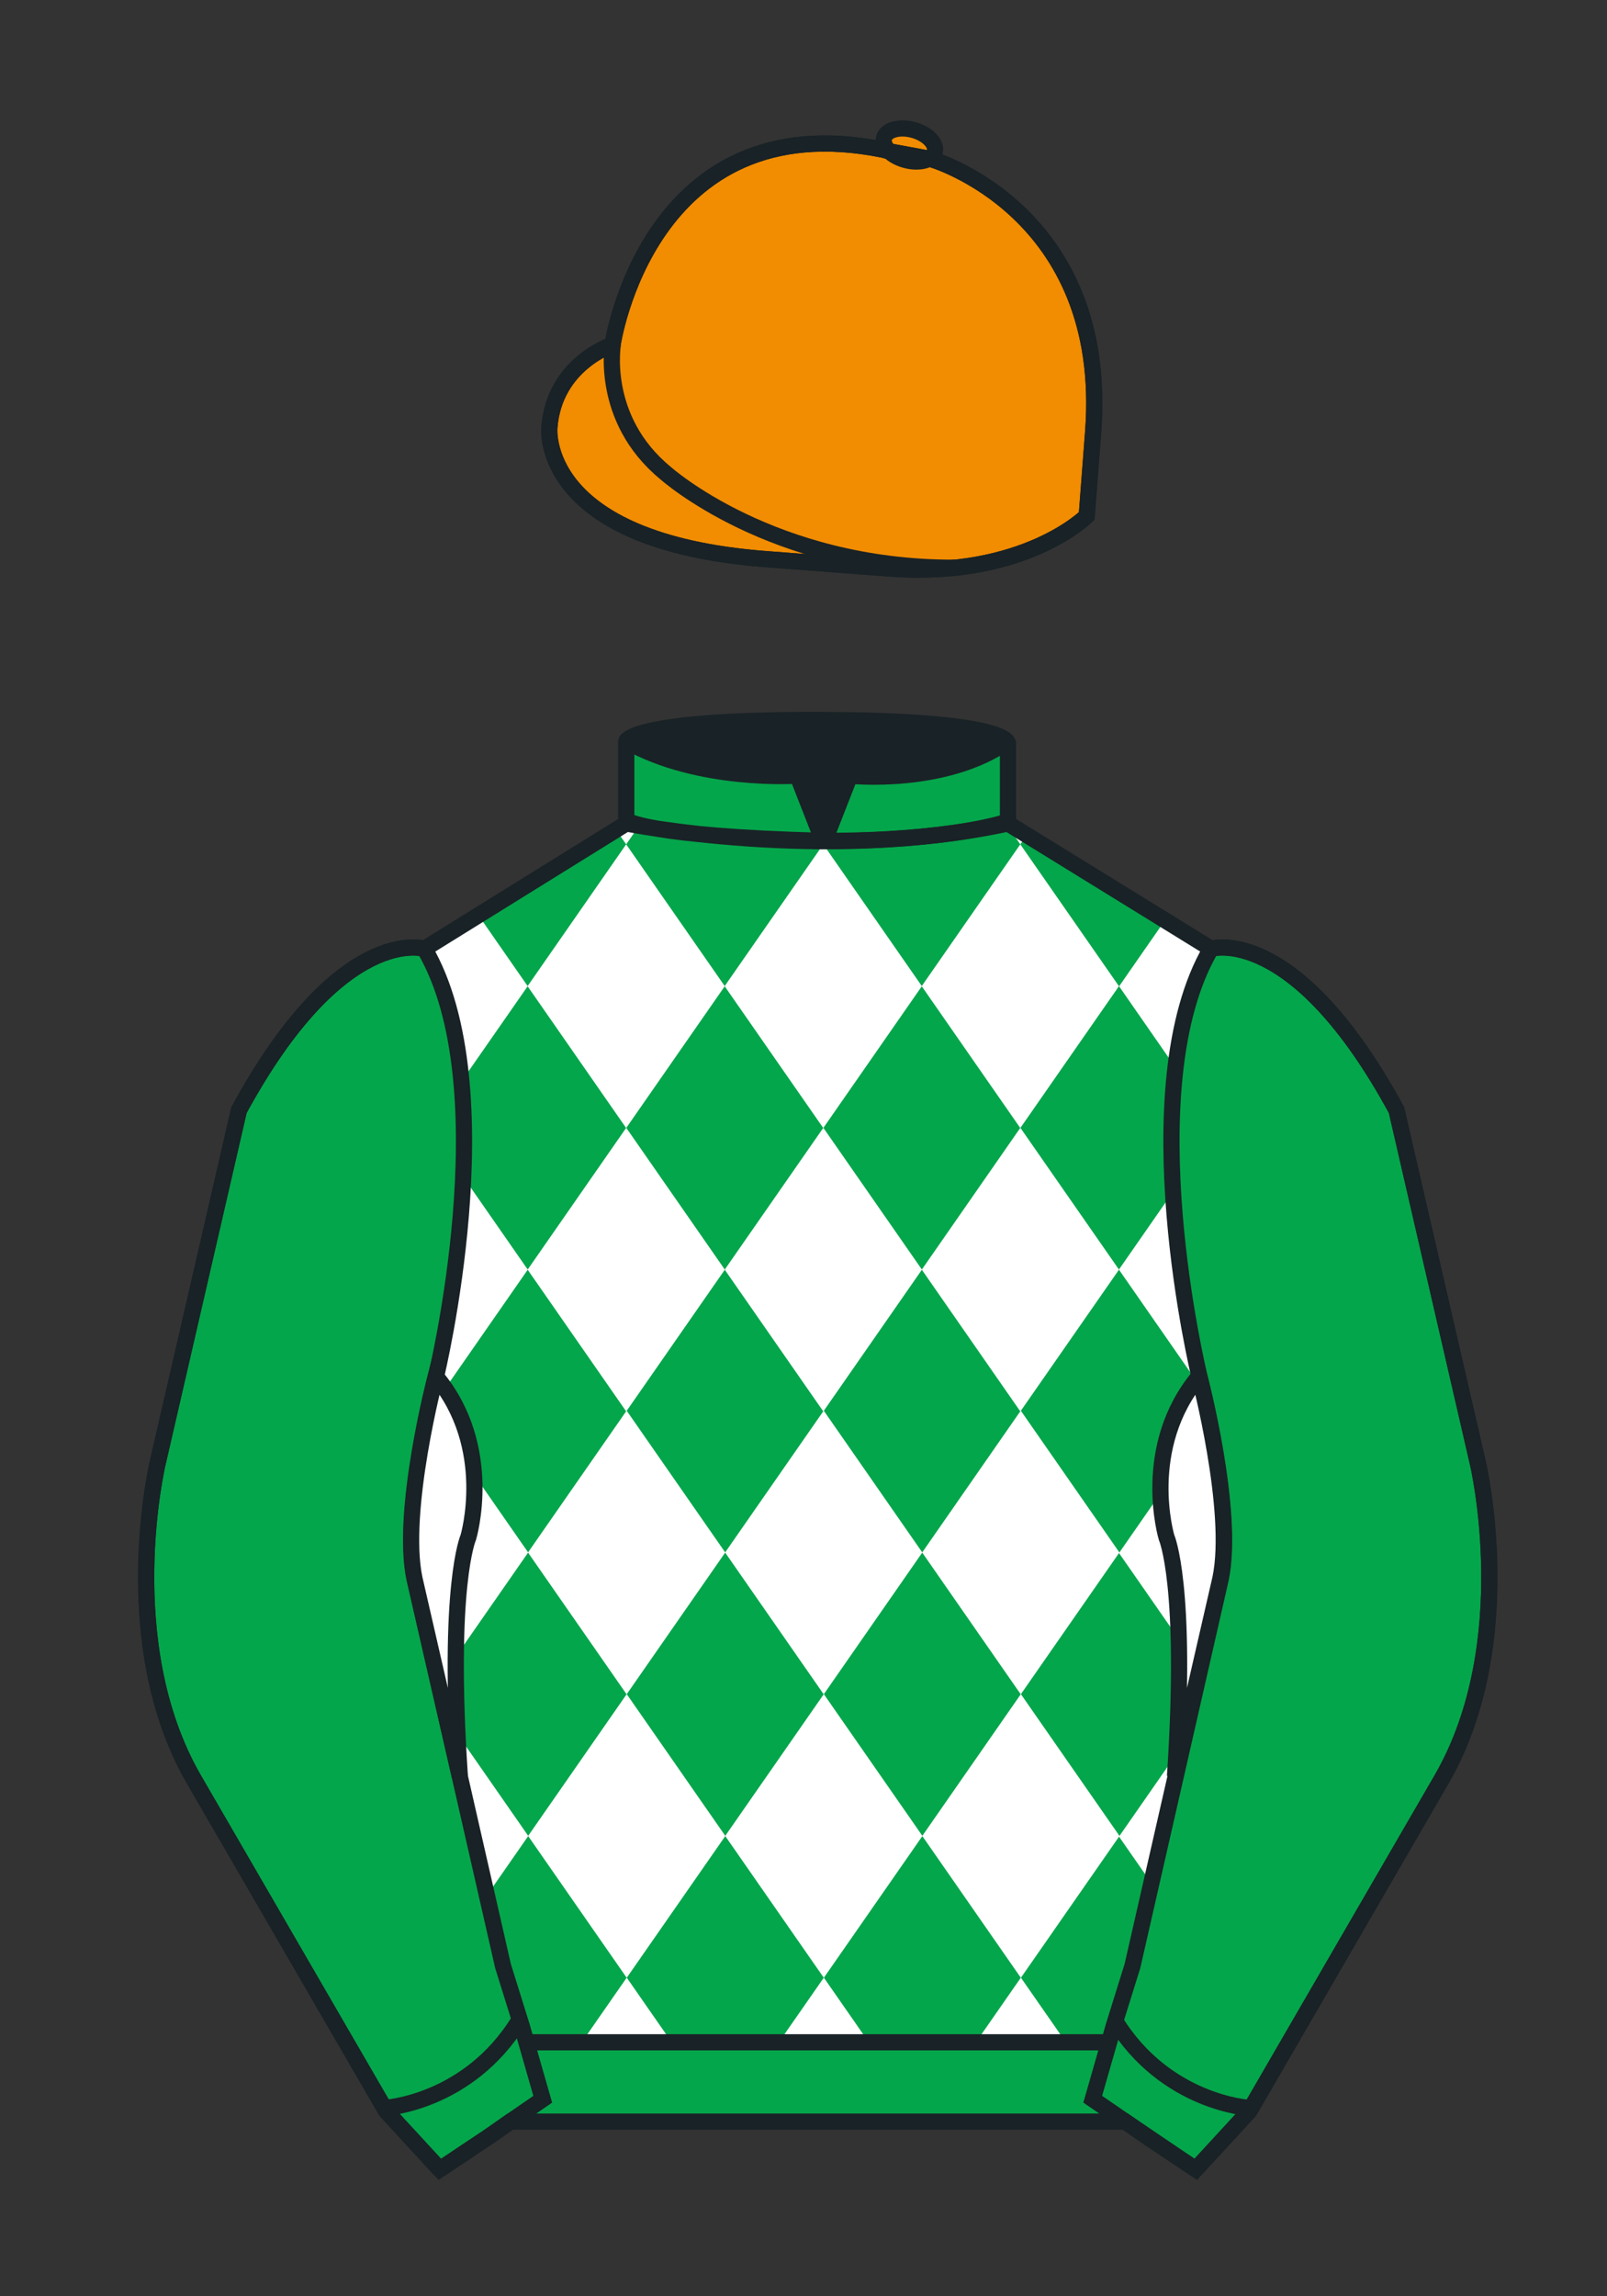
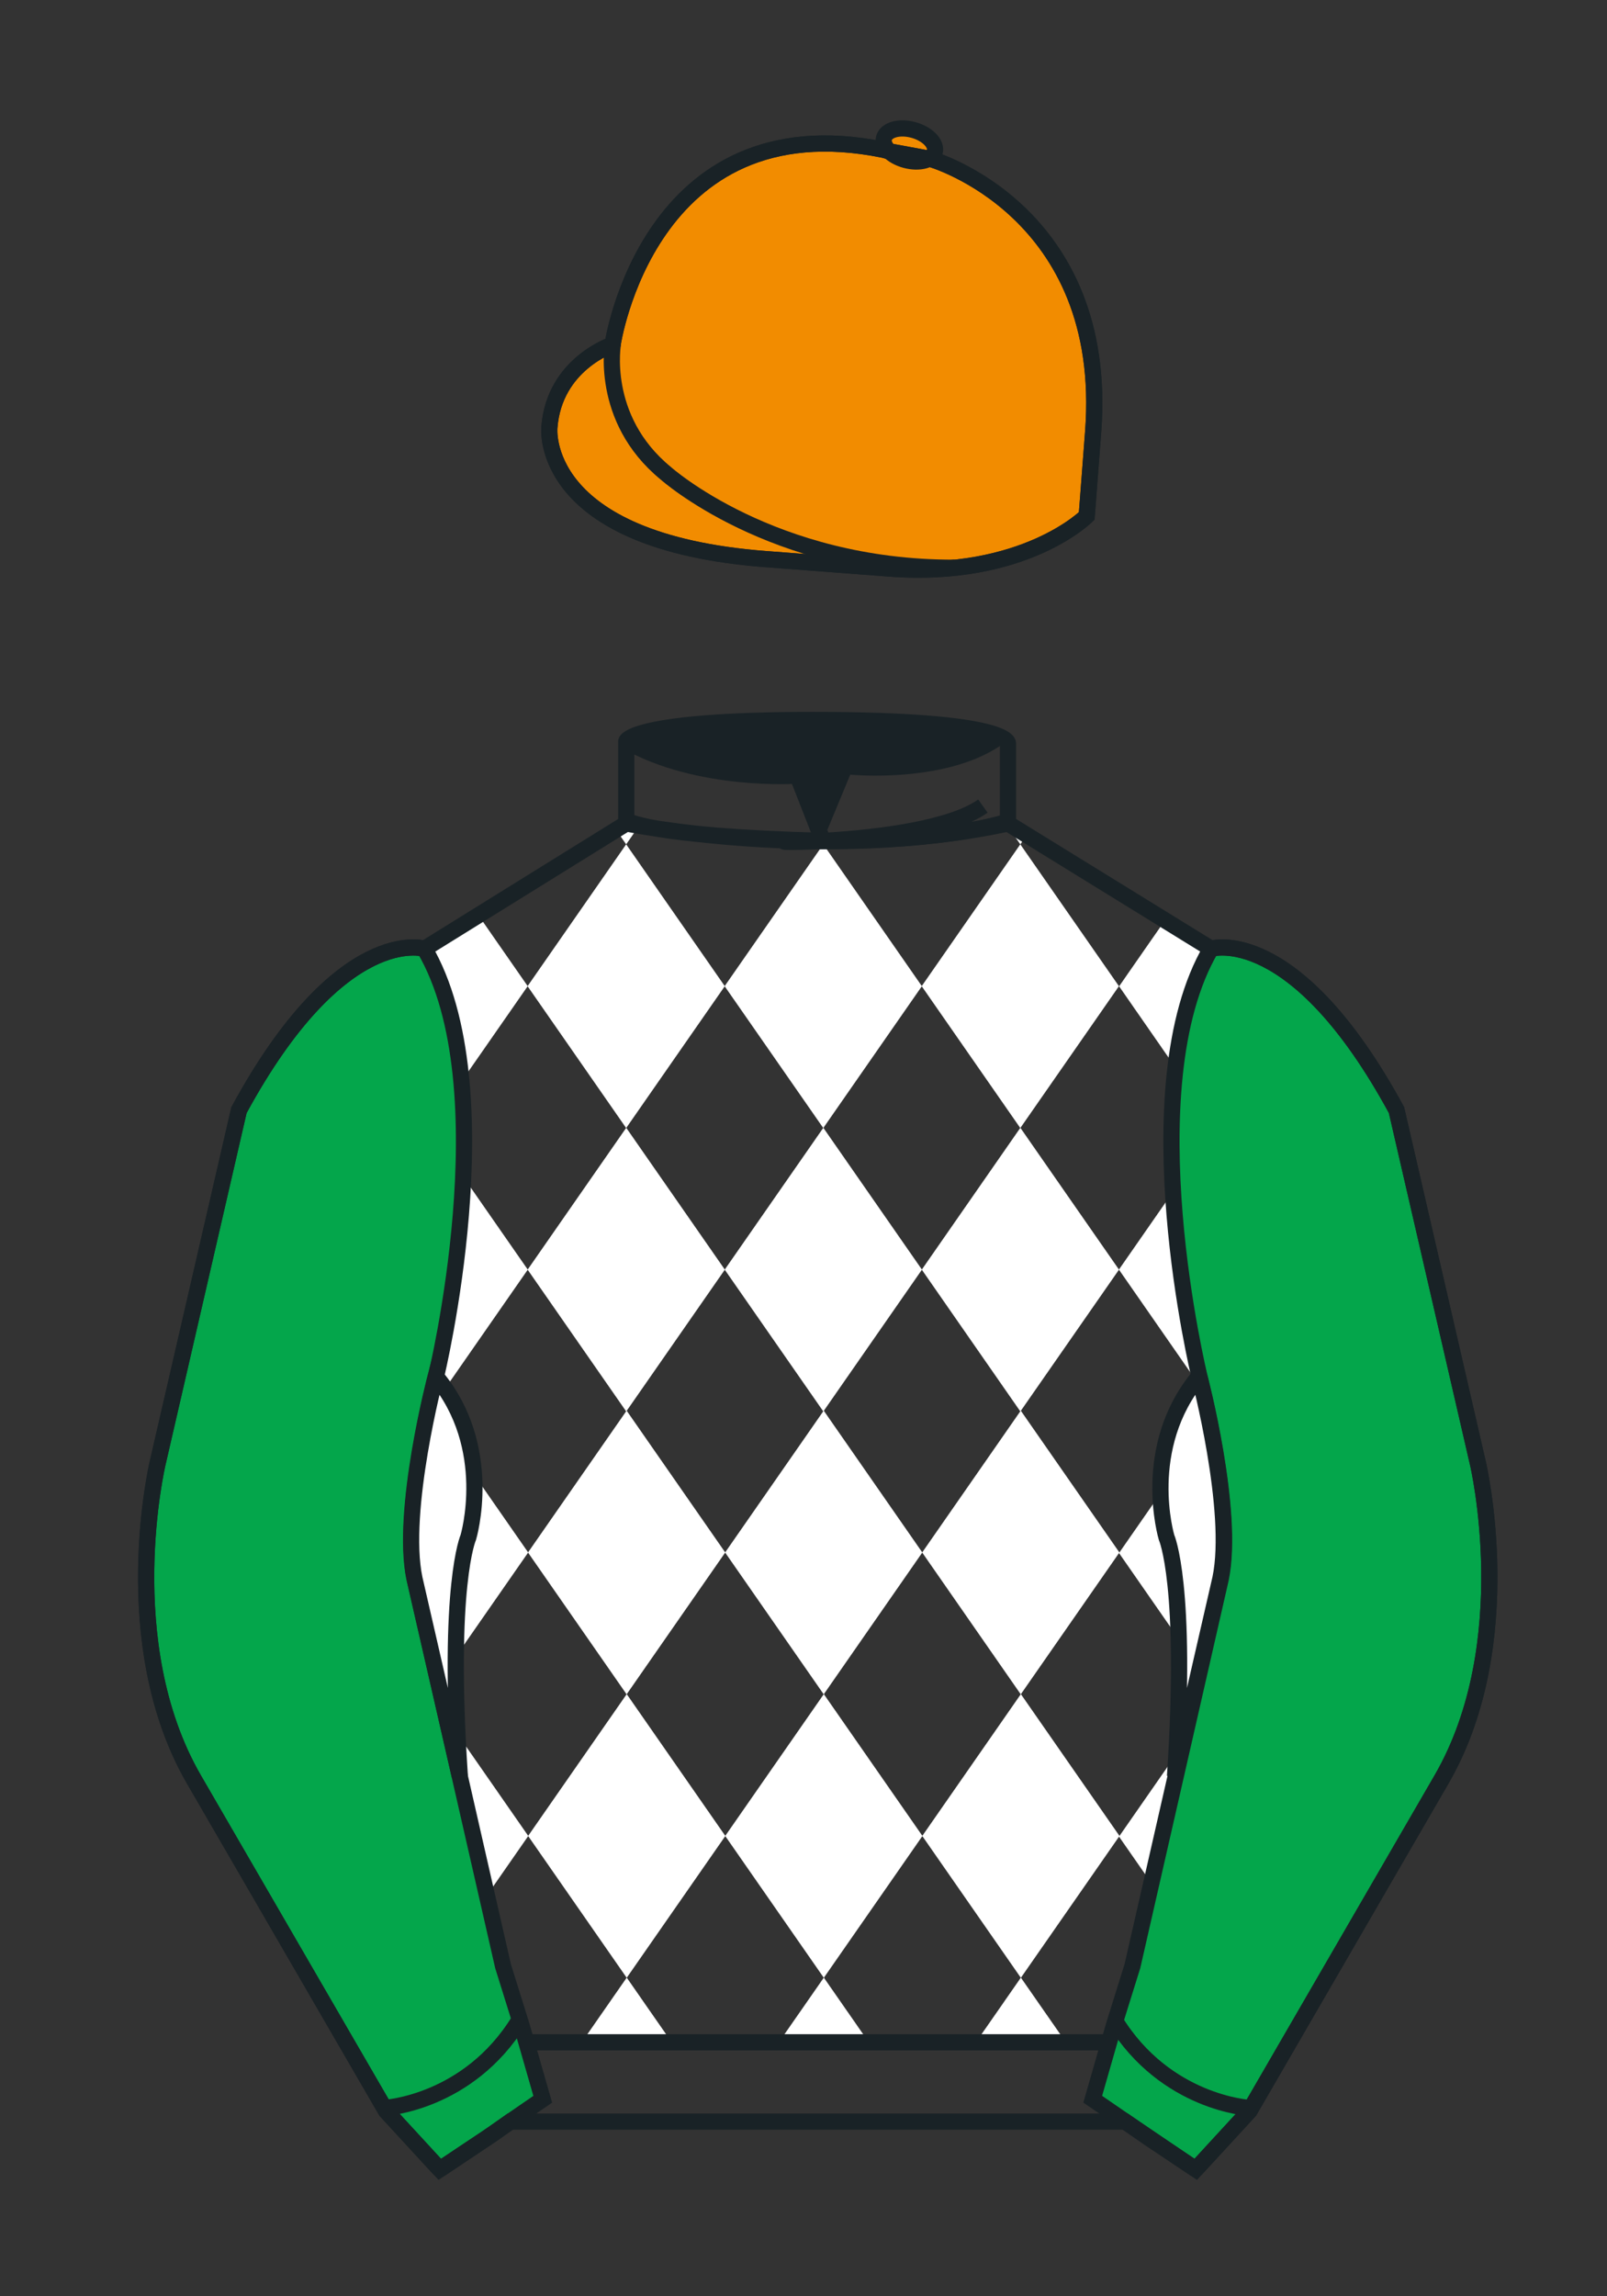
<svg xmlns="http://www.w3.org/2000/svg" viewBox="0 0 99.213 141.732">
  <rect x="0" y="0" width="99.213" height="141.732" fill="#333333" stroke="none" />
  <g fill="#f28c00">
    <path d="M57.483 9.819s11.045 3.168 10.006 16.831l-.299 3.929-.098 1.266s-3.853 3.878-12.191 3.244l-7.594-.578c-14.145-1.076-13.389-8.132-13.389-8.132.299-3.929 3.901-5.104 3.901-5.104S40.012 6.295 54.54 9.243l.391.107 2.552.469z" />
    <path d="M57.483 9.819s11.045 3.168 10.006 16.831l-.299 3.929-.098 1.266s-3.853 3.878-12.191 3.244l-7.594-.578c-14.145-1.076-13.389-8.132-13.389-8.132.299-3.929 3.901-5.104 3.901-5.104S40.012 6.295 54.54 9.243l.391.107 2.552.469z" />
    <path d="M57.708 9.382c.143-.51-.443-1.119-1.309-1.358-.863-.239-1.678-.019-1.82.491-.143.511.445 1.119 1.309 1.358.863.239 1.679.02 1.82-.491z" />
  </g>
  <path d="M37.852 21.125s-.885 4.697 3.249 8.084c0 0 6.546 5.866 17.812 5.834" fill="none" stroke="#192226" />
  <g fill="none" stroke="#192226">
    <path d="M57.483 9.819s11.045 3.168 10.006 16.832l-.299 3.929-.098 1.267s-3.853 3.877-12.191 3.244l-7.594-.578c-14.145-1.076-13.389-8.132-13.389-8.132.299-3.929 3.901-5.104 3.901-5.104S40.012 6.295 54.54 9.243l.391.107 2.552.469z" />
    <path d="M57.483 9.819s11.045 3.168 10.006 16.832l-.299 3.929-.098 1.267s-3.853 3.877-12.191 3.244l-7.594-.578c-14.145-1.076-13.389-8.132-13.389-8.132.299-3.929 3.901-5.104 3.901-5.104S40.012 6.295 54.54 9.243l.391.107 2.552.469z" />
    <path d="M57.708 9.382c.143-.51-.443-1.119-1.309-1.358-.863-.239-1.678-.019-1.82.491-.143.511.445 1.119 1.309 1.358.863.239 1.679.02 1.82-.491z" />
  </g>
-   <path d="M74.752 58.99s5.164-1.613 11.451 9.961l5.025 21.795s2.623 11.087-2.232 19.497l-11.869 20.482-3.318 3.605-4.346-2.944H31.484l-1.03.731-3.317 2.213-1.658-1.802-1.659-1.803-5.936-10.241-5.936-10.241c-2.427-4.205-2.985-9.08-2.936-12.902.049-3.823.705-6.595.705-6.595l2.512-10.897 2.512-10.898c3.144-5.787 6.007-8.277 8.084-9.321 2.077-1.043 3.368-.64 3.368-.64l6.228-3.865 6.229-3.865v-5.08s.087-.328 1.571-.655c1.483-.328 4.364-.655 9.95-.655 6.222 0 9.232.368 10.689.737 1.455.369 1.357.737 1.357.737v4.916l12.535 7.73z" fill="#04a64b" />
  <path fill="#fff" d="M56.903 60.87l6.088-8.756 6.09 8.756-6.09 8.756z" />
  <path fill="#fff" d="M44.737 60.87l6.09-8.756 6.088 8.756-6.088 8.756z" />
  <path fill="#fff" d="M32.57 60.87l6.088-8.756 6.089 8.756-6.089 8.756z" />
  <path d="M29.536 56.492l.381.547.38.547.38.547.381.547.381.547.38.547.38.547.381.547-.381.547-.38.547-.38.547-.381.547-.381.547-.38.547-.38.547-.381.547-.381.547-.38.548-.38.547-.381.547-.38.547-.38.547-.381.547-.38.547-.381-.547-.38-.547-.38-.547-.381-.547-.38-.547-.38-.547-.381-.548-.38-.547-.38-.547-.381-.547-.38-.547-.38-.547-.381-.547-.38-.547-.38-.547-.38-.547s2.827-2.78 5.826-2.308l3.302-2.068zM56.909 78.366l6.086-8.756 6.09 8.756-6.09 8.755z" fill="#fff" />
  <path fill="#fff" d="M44.742 78.366l6.089-8.756 6.088 8.756-6.088 8.755z" />
  <path fill="#fff" d="M32.574 78.366l6.088-8.756 6.089 8.756-6.089 8.755z" />
  <path fill="#fff" d="M20.407 78.366l6.088-8.756 6.089 8.756-6.089 8.756zM69.079 78.363l6.088-8.755 6.09 8.755-6.09 8.755z" />
  <path fill="#fff" d="M69.085 95.858l6.088-8.755 6.09 8.755-6.09 8.756z" />
  <path fill="#fff" d="M69.085 113.36l6.09-8.755 6.09 8.755-6.09 8.755zM80.884 61.423l-.191.273-.189.274-.189.274-.191.273-.189.273-.191.274-.189.273-.189.274-.191.274-.189.274-.191.273-.189.274-.189.273-.191.273-.189.273-.191.274-.189.273-.191.273-.189.274-.191.273-.189.274-.191.273-.189.274-.191.273-.189.273-.191.274-.189.274-.191.273-.189.273-.189.274-.191-.274-.189-.273-.189-.273-.191-.274-.189-.274-.191-.273-.189-.273-.191-.274-.189-.273-.191-.274-.189-.273-.189-.274-.21-.271-.19-.273-.191-.274-.189-.273-.191-.273-.189-.273-.189-.274-.191-.273-.19-.274-.191-.274-.189-.274-.191-.273-.189-.274-.19-.273-.191-.273-.189-.274-.191-.274-.189-.273-.189-.273-.191-.273.191-.273.189-.274.189-.274.191-.273.189-.273.191-.274.19-.273.189-.273.191-.274.189-.273.191-.273.19-.273.191-.274.189-.274.189-.273 2.777 1.832s2.322-1.089 6.238 2.712l-.07.101zM63.374 51.569l-.381.547-.381-.547-.381-.547s.416.025 1.143.547zM38.658 51.022h.761l-.19.273-.19.274-.19.274-.191.273-.19-.273-.19-.274-.191-.274zM56.933 95.824l6.087-8.756 6.09 8.756-6.09 8.756z" />
  <path fill="#fff" d="M44.766 95.824l6.089-8.756 6.087 8.756-6.087 8.756z" />
  <path fill="#fff" d="M32.597 95.824l6.089-8.756 6.089 8.756-6.089 8.756z" />
  <path fill="#fff" d="M20.431 95.824l6.088-8.756 6.09 8.756-6.09 8.756zM56.938 113.321l6.088-8.756 6.09 8.756-6.09 8.755z" />
  <path fill="#fff" d="M44.772 113.321l6.089-8.756 6.089 8.756-6.089 8.755z" />
  <path fill="#fff" d="M32.604 113.321l6.088-8.756 6.09 8.756-6.09 8.755z" />
  <path fill="#fff" d="M20.437 113.321l6.089-8.756 6.089 8.756-6.089 8.756zM65.882 126.17l-.19-.274-.189-.274-.192-.273-.189-.274-.191-.273-.19-.275-.191-.272-.19-.274-.191-.273-.19-.275-.191-.274-.189-.273-.192-.274-.189-.273-.192-.274-.189.274-.19.273-.191.274-.189.273-.192.274-.189.275-.19.273-.191.274-.19.272-.191.275-.189.273-.192.274-.189.273-.192.274-.189.274zM53.716 126.171l-.192-.274-.189-.275-.191-.273-.19-.274-.188-.273-.192-.275-.189-.272-.192-.274-.189-.273-.19-.274-.191-.274-.189-.273-.192-.274-.189-.274-.191-.274-.191.274-.189.274-.192.274-.189.273-.191.274-.19.274-.189.273-.192.274-.189.272-.192.275-.189.273-.19.274-.191.273-.189.275-.191.274zM41.548 126.17l-.191-.274-.19-.274-.19-.273-.19-.274-.19-.273-.191-.275-.19-.272-.191-.274-.19-.273-.19-.275-.19-.274-.19-.273-.191-.274-.19-.273-.19-.274-.191.274-.19.273-.19.274-.191.273-.19.274-.19.275-.19.273-.191.274-.19.272-.19.275-.19.273-.19.274-.191.273-.19.274-.191.274z" />
  <g fill="#04a64b">
    <path d="M73.785 134.1l-2.912-1.944-1.434-1-2.014-1.384 1.297-4.521 1.154-3.698 5.451-23.896c.875-4.191-1.314-12.493-1.314-12.493s-4.328-17.816.715-26.404c0 0 5.164-1.613 11.451 9.961l5.025 21.795s2.623 11.087-2.232 19.497l-11.869 20.482-3.318 3.605M27.109 134.103l2.913-1.944 1.434-.999 2.014-1.385-1.298-4.521-1.154-3.698-5.45-23.896c-.876-4.191 1.314-12.492 1.314-12.492s4.328-17.817-.715-26.405c0 0-5.164-1.613-11.452 9.961L9.69 90.519s-2.623 11.088 2.231 19.498l11.871 20.482 3.317 3.604" />
  </g>
  <g fill="none" stroke="#192226">
    <path d="M73.823 133.898l-2.912-1.944-1.434-1-2.014-1.384 1.297-4.521 1.154-3.698 5.451-23.896c.875-4.191-1.314-12.493-1.314-12.493s-4.328-17.816.715-26.404c0 0 5.164-1.613 11.451 9.961l5.025 21.795s2.623 11.087-2.233 19.497L77.14 130.293l-3.317 3.605M27.147 133.9l2.913-1.944 1.434-.999 2.014-1.385-1.298-4.521-1.154-3.698-5.45-23.897c-.876-4.191 1.313-12.492 1.313-12.492s4.328-17.817-.715-26.405c0 0-5.164-1.613-11.452 9.961L9.728 90.316s-2.623 11.088 2.231 19.498l11.871 20.482 3.317 3.604" />
  </g>
  <path d="M23.749 130.105s5.154-.287 8.291-5.384" fill="none" stroke="#192226" />
  <path d="M25.587 97.434c-.875-4.191 1.313-12.492 1.313-12.492 3.678 4.398 2.014 9.944 2.014 9.944s-1.313 2.917-.525 14.753l-2.802-12.205z" fill="#fff" stroke="#192226" />
  <path d="M38.665 50.827s12.162 2.46 23.568 0M38.665 50.627s1.151.986 12.141 1.274l-1.576-4.027s-6.068.431-10.565-2.127" fill="none" stroke="#192226" />
-   <path d="M62.259 50.692s-3.309 1.212-11.355 1.212l1.577-4.027s5.874.632 9.778-2.151" fill="none" stroke="#192226" />
+   <path d="M62.259 50.692s-3.309 1.212-11.355 1.212s5.874.632 9.778-2.151" fill="none" stroke="#192226" />
  <path d="M75.345 97.434c.877-4.191-1.313-12.492-1.313-12.492-3.678 4.398-2.014 9.944-2.014 9.944s1.313 2.917.525 14.753l2.802-12.205z" fill="#fff" stroke="#192226" />
  <path fill="none" stroke="#192226" d="M32.544 126.055h35.971M77.128 130.105s-5.156-.287-8.291-5.384" />
  <path d="M50.949 44.453c9.949 0 11.197 1.295 11.197 1.295-3.447 2.682-9.653 2.065-9.653 2.065l-1.61 3.884-1.652-3.822c-8.023 0-10.431-2.188-10.431-2.188s1.083-1.234 12.149-1.234z" fill="#192226" />
  <path d="M74.767 58.557s5.164-1.613 11.451 9.961l5.025 21.795s2.623 11.087-2.233 19.497l-11.869 20.482-3.318 3.605-4.346-2.944H31.499l-1.03.732-3.317 2.213-1.658-1.802-1.659-1.803-5.936-10.241-5.936-10.241c-2.427-4.205-2.985-9.08-2.936-12.902.049-3.823.705-6.595.705-6.595l2.512-10.898 2.512-10.898c3.144-5.787 6.007-8.277 8.084-9.321 2.077-1.043 3.368-.64 3.368-.64l6.228-3.865 6.228-3.865v-5.08s.087-.328 1.571-.655c1.483-.328 4.364-.655 9.95-.655 6.222 0 9.232.368 10.689.737 1.455.369 1.357.737 1.357.737v4.916l12.536 7.73z" fill="none" stroke="#192226" />
</svg>